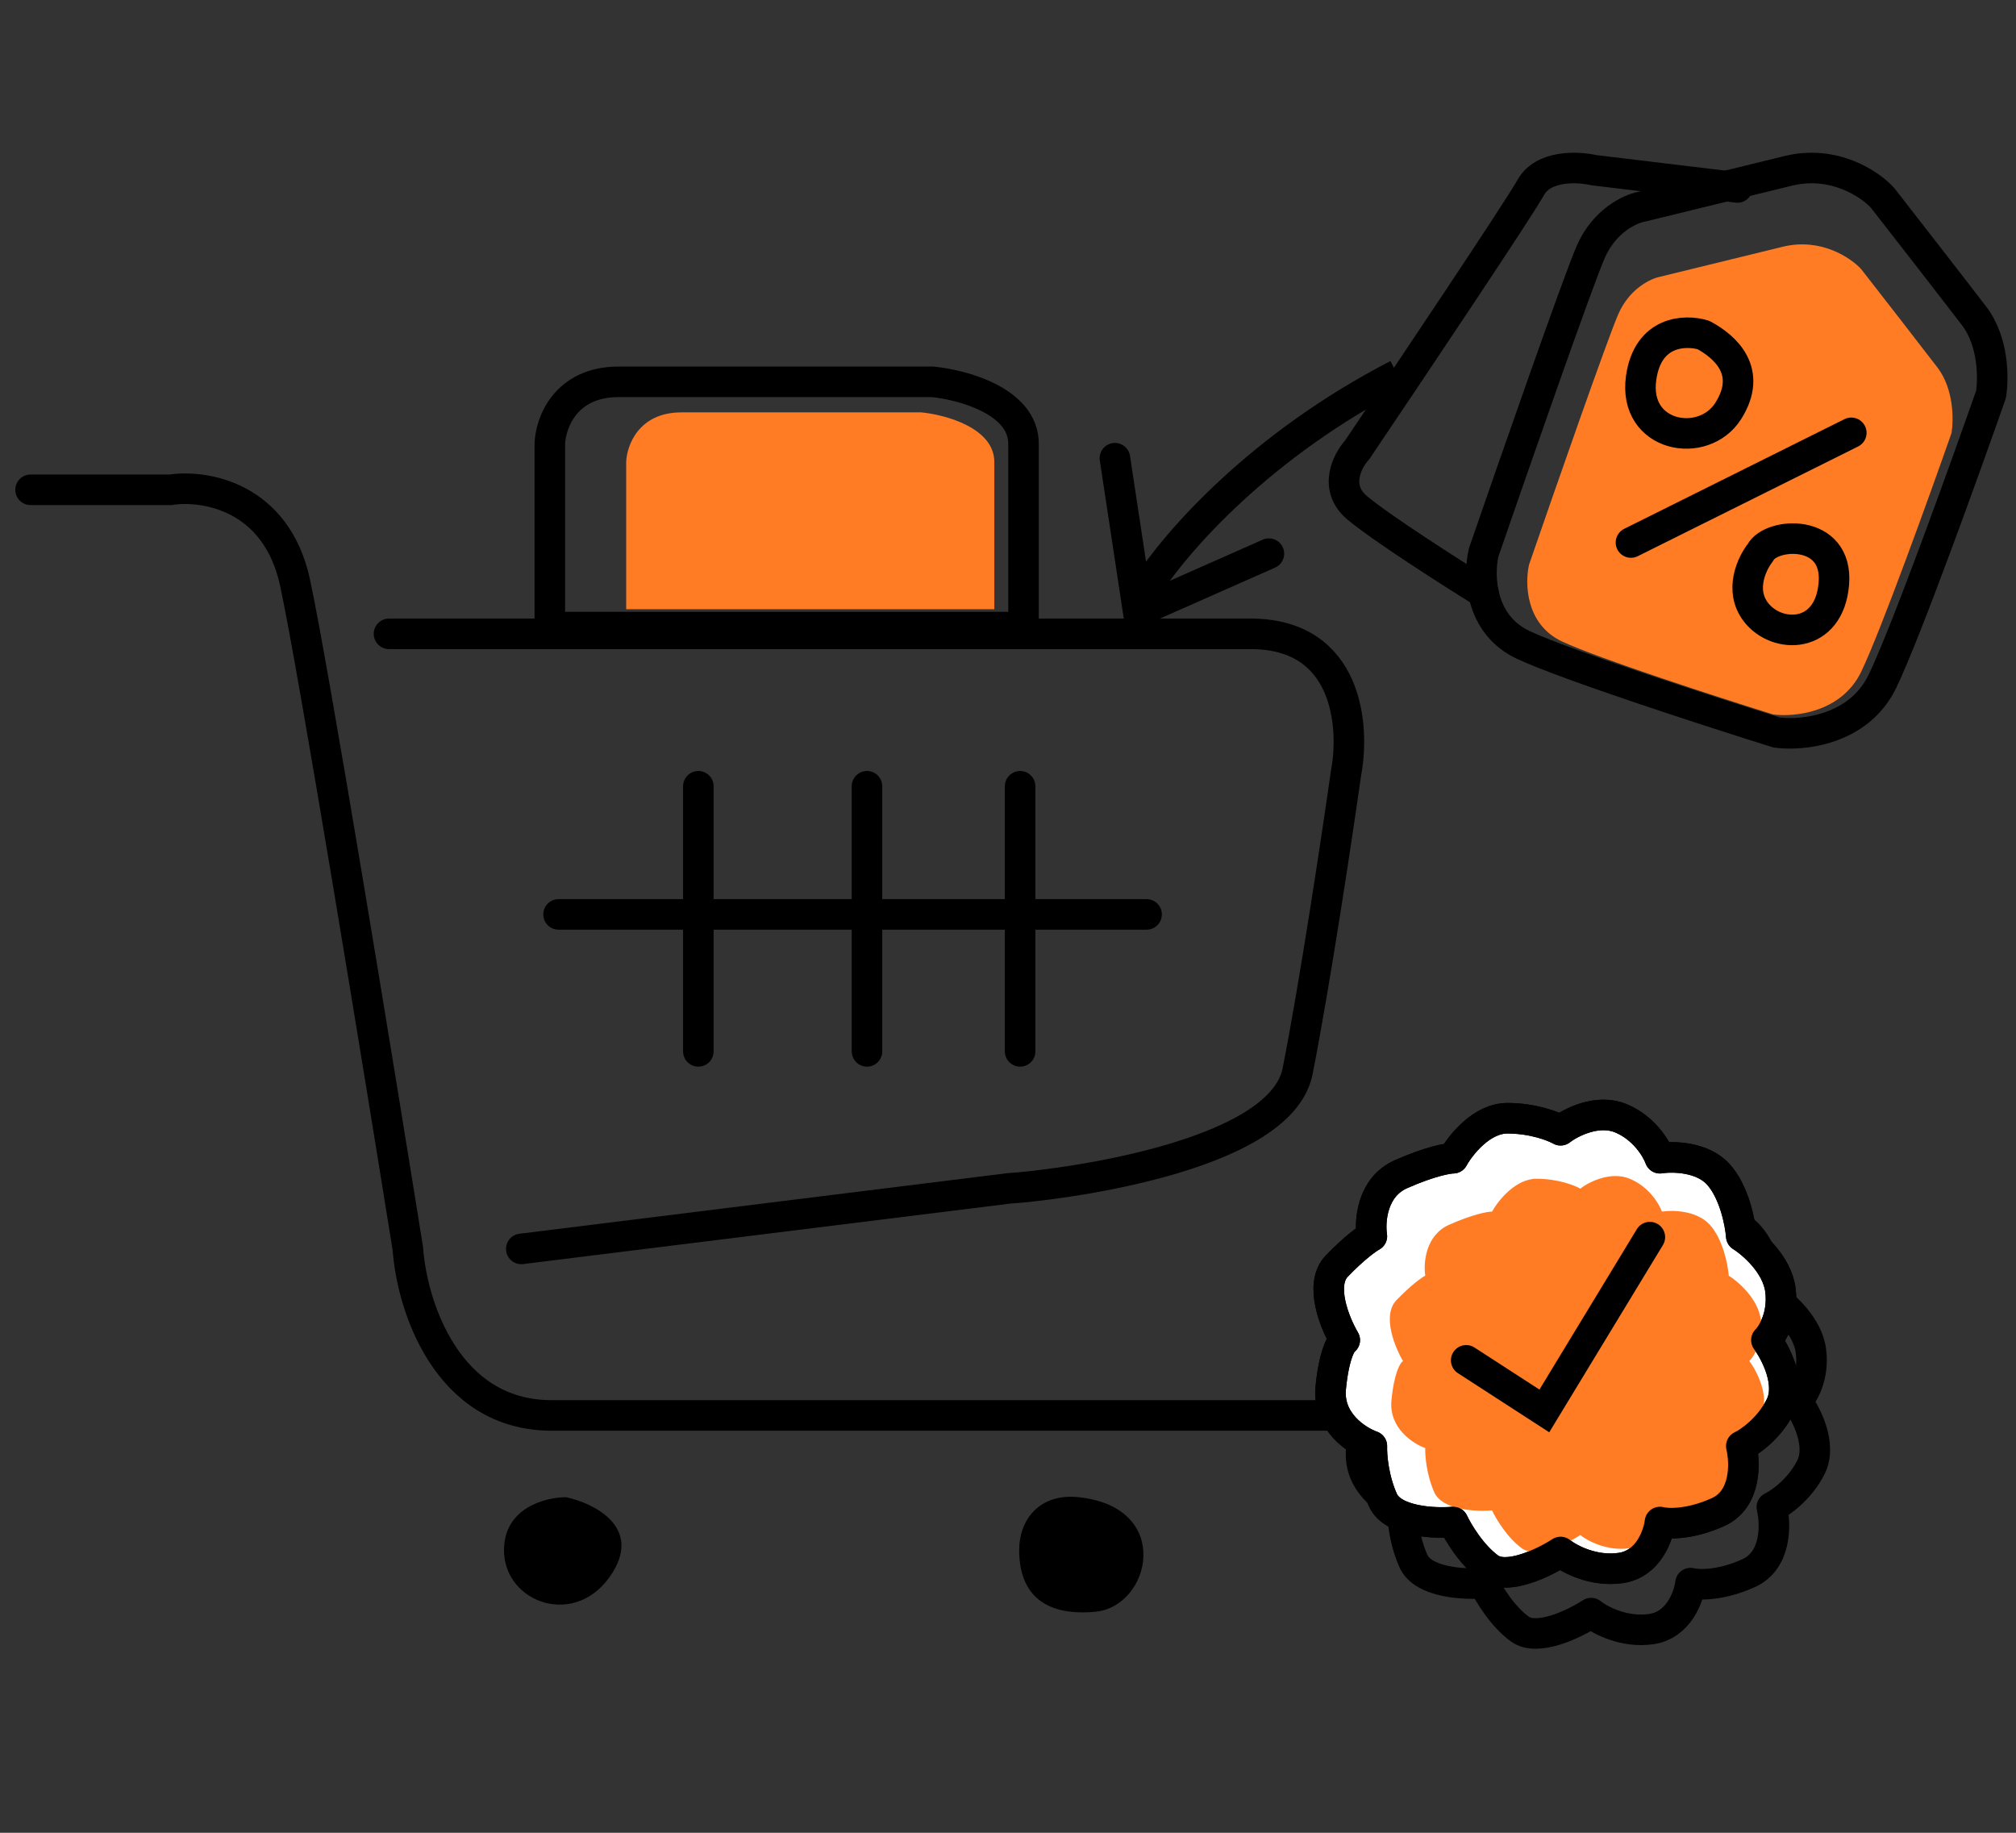
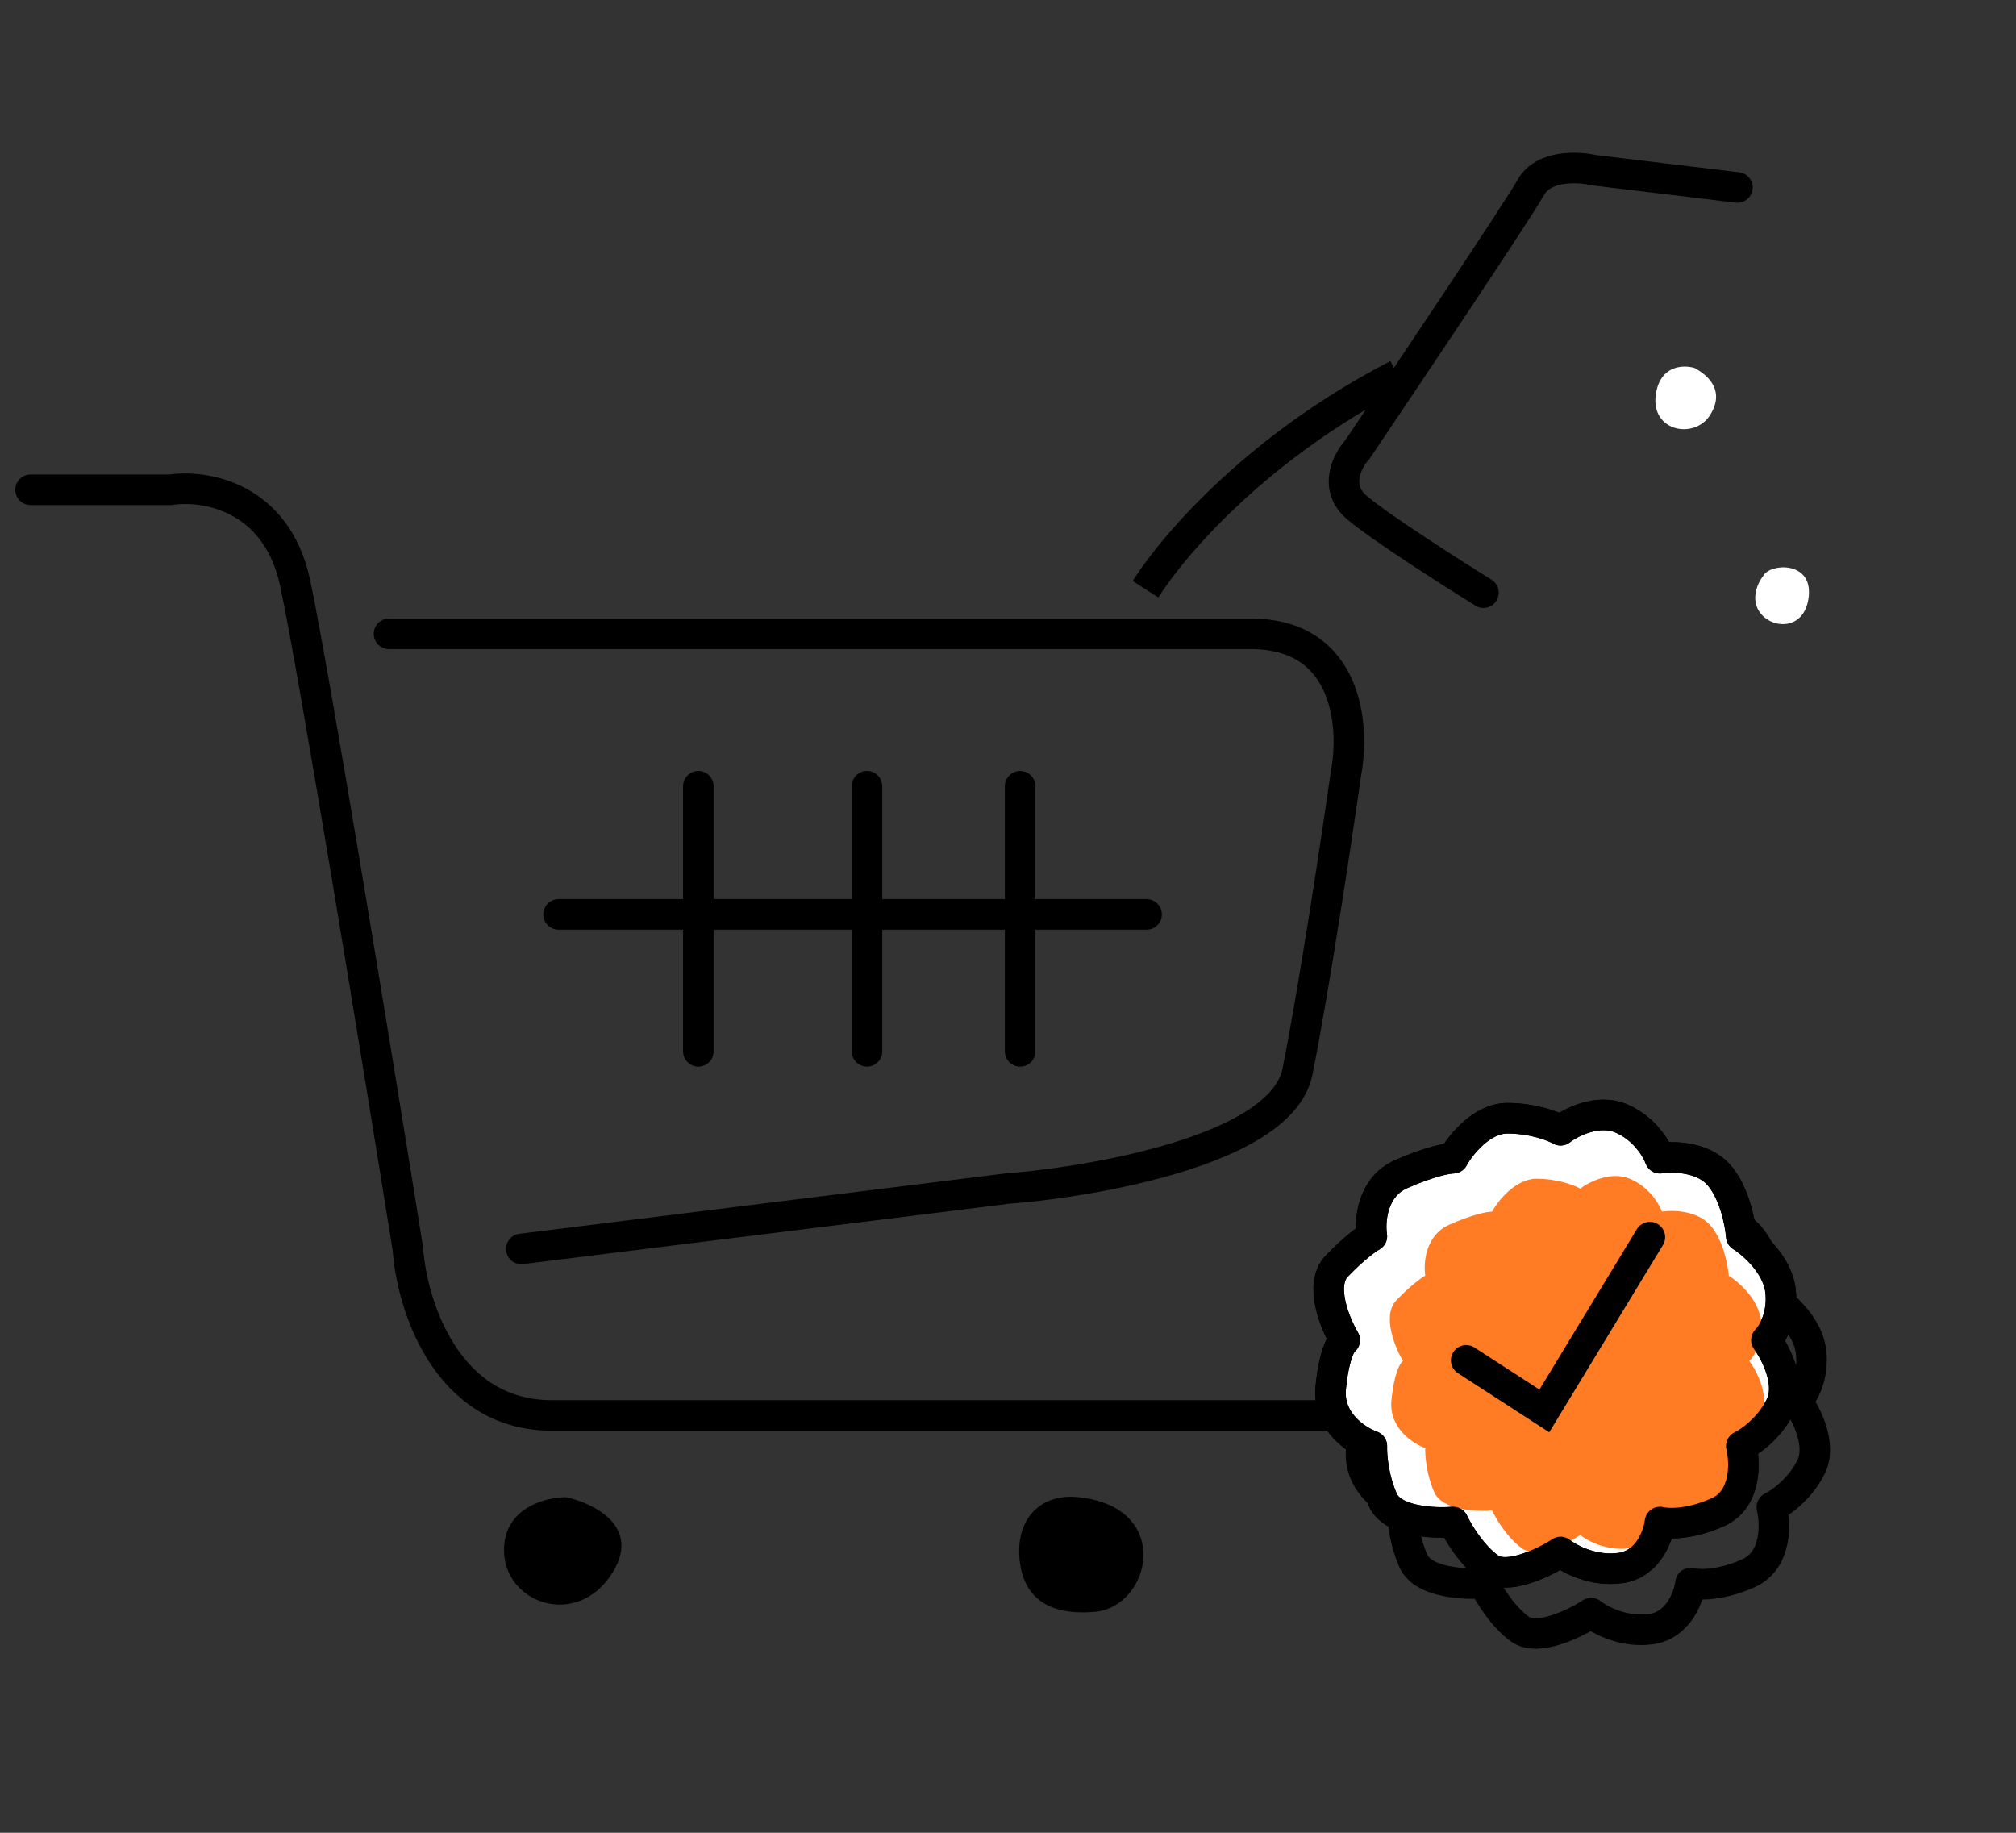
<svg xmlns="http://www.w3.org/2000/svg" width="132" height="120" viewBox="0 0 132 120" fill="none">
  <rect x="0" y="0" width="132" height="120" fill="#333333" stroke="none" />
  <path d="M2 32.069H11.17C13.377 31.73 18.098 32.474 19.321 38.155C20.543 43.835 24.755 69.6 26.707 81.772C26.962 85.406 29.204 92.676 36.132 92.676C43.06 92.676 75.42 92.676 87.477 92.676M34.132 81.772L66.074 77.806C68.561 77.662 83.82 75.926 84.962 70.14C86.104 64.354 87.552 54.711 88.133 50.613C88.715 47.575 88.279 41.5 81.886 41.5C75.493 41.5 39.611 41.5 25.47 41.5M36.572 59.87H75.074M45.725 51.48V68.838M56.767 51.48V68.838M66.793 51.48V68.838" stroke="black" stroke-width="2" stroke-linecap="round" />
-   <path d="M41 30.25V39.887H65.104V30.25C65.104 28.021 61.917 27.155 60.323 27H44.615C41.816 27 41.039 29.167 41 30.25Z" fill="#FF7C25" />
-   <path d="M36 29.05V41.056H67.015V29.05C67.015 26.272 63.044 25.193 61.058 25H40.504C37.017 25 36.048 27.7 36 29.05Z" stroke="black" stroke-width="2" stroke-linecap="round" />
  <path d="M33 101.5C33 98.722 35.712 98.028 37.068 98.029C38.86 98.414 41.979 99.938 40.119 102.947C37.795 106.708 33 104.972 33 101.5Z" fill="black" />
  <path d="M66.732 101.5C66.732 99.463 68.087 97.756 70.631 98.029C76.85 98.695 75.351 105.201 71.704 105.531C68.058 105.861 66.732 104.046 66.732 101.5Z" fill="black" />
  <path d="M108.414 25.843C108.686 23.907 110.221 23.87 110.954 24.093C111.852 24.577 112.974 25.582 111.964 27.183C110.954 28.784 108.075 28.263 108.414 25.843Z" fill="white" />
  <path d="M115.257 40.134C114.577 39.24 115.099 38.149 115.444 37.714C115.871 36.882 118.623 36.709 118.436 38.98C118.249 41.251 116.107 41.251 115.257 40.134Z" fill="white" />
  <path d="M113.761 12.274L104.361 11.143C103.328 10.903 101.056 10.793 100.229 12.274C99.403 13.755 92.31 24.34 88.867 29.448C88.213 30.167 87.297 31.936 88.867 33.252C90.437 34.569 95.03 37.503 97.13 38.806" stroke="black" stroke-width="2" stroke-linecap="round" stroke-linejoin="round" />
-   <path d="M108.705 18.117L116.729 16.155C119.22 15.546 121.192 16.882 121.867 17.626C123.087 19.191 125.795 22.671 126.865 24.073C127.934 25.474 127.92 27.506 127.78 28.347C126.348 32.435 123.162 41.283 121.867 43.974C120.572 46.664 117.48 46.963 116.096 46.776C112.506 45.655 104.722 43.133 102.3 42.011C99.879 40.89 99.837 38.181 100.118 36.966C101.761 32.201 105.228 22.251 105.96 20.569C106.692 18.887 108.095 18.233 108.705 18.117Z" fill="#FF7C25" />
-   <path d="M106.789 35.521L121.216 28.339M117.091 11.186L107.455 13.542C106.722 13.682 105.037 14.468 104.158 16.487C103.279 18.507 99.115 30.457 97.142 36.179C96.804 37.638 96.855 40.892 99.763 42.238C102.67 43.585 112.019 46.614 116.33 47.961C117.992 48.185 121.706 47.826 123.261 44.595C124.817 41.363 128.643 30.737 130.362 25.828C130.531 24.819 130.548 22.378 129.263 20.695C127.978 19.012 124.727 14.832 123.261 12.953C122.451 12.059 120.082 10.454 117.091 11.186ZM111.537 21.935C110.359 21.576 107.891 21.636 107.455 24.748C106.909 28.638 111.537 29.476 113.161 26.903C114.784 24.329 112.98 22.713 111.537 21.935ZM115.264 36.179C114.709 36.877 113.871 38.633 114.964 40.069C116.33 41.864 119.773 41.864 120.074 38.214C120.374 34.563 115.95 34.841 115.264 36.179Z" stroke="black" stroke-width="2" stroke-linecap="round" stroke-linejoin="round" />
  <path d="M75 38.578C77.053 35.374 82.59 29.12 91.5 24.53" stroke="black" stroke-width="2" />
  <path d="M108.125 77.216C106.6 76.588 104.861 77.478 104.181 78.002C103.721 77.74 102.38 77.216 100.698 77.216C99.015 77.216 97.63 78.961 97.148 79.834C96.798 79.834 95.624 80.043 93.731 80.88C91.838 81.718 91.671 83.934 91.825 84.938C91.54 85.09 90.681 85.697 89.524 86.901C88.367 88.105 89.392 90.631 90.05 91.743C89.831 91.874 89.34 92.685 89.13 94.884C88.919 97.083 90.838 98.33 91.825 98.679C91.803 99.268 91.916 100.8 92.547 102.213C93.178 103.626 95.878 103.762 97.148 103.653C97.455 104.307 98.358 105.825 99.515 106.663C100.671 107.5 103.108 106.314 104.181 105.616C104.751 106.074 106.337 106.924 108.125 106.663C109.913 106.401 110.579 104.547 110.688 103.653C111.192 103.783 112.66 103.836 114.501 102.998C116.341 102.161 116.275 99.77 116.012 98.679C116.56 98.418 117.84 97.528 118.576 96.062C119.312 94.596 118.269 92.572 117.656 91.743C118.05 91.35 118.786 90.146 118.576 88.471C118.366 86.796 116.779 85.418 116.012 84.938C115.947 84.065 115.552 82.032 114.501 80.88C113.449 79.729 111.521 79.703 110.688 79.834C110.469 79.223 109.65 77.845 108.125 77.216Z" stroke="black" stroke-width="2" stroke-linejoin="round" />
  <path d="M106.125 73.216C104.6 72.588 102.861 73.478 102.181 74.002C101.721 73.74 100.38 73.216 98.698 73.216C97.015 73.216 95.63 74.961 95.148 75.834C94.798 75.834 93.624 76.043 91.731 76.88C89.838 77.718 89.671 79.934 89.825 80.938C89.54 81.09 88.681 81.697 87.524 82.901C86.367 84.105 87.392 86.631 88.05 87.743C87.831 87.874 87.34 88.685 87.13 90.884C86.919 93.083 88.838 94.33 89.825 94.679C89.803 95.268 89.916 96.799 90.547 98.213C91.178 99.626 93.878 99.762 95.148 99.653C95.455 100.307 96.358 101.825 97.515 102.663C98.671 103.5 101.108 102.314 102.181 101.616C102.751 102.074 104.337 102.924 106.125 102.663C107.913 102.401 108.579 100.547 108.688 99.653C109.192 99.784 110.66 99.836 112.501 98.998C114.341 98.161 114.275 95.77 114.012 94.679C114.56 94.418 115.84 93.528 116.576 92.062C117.312 90.596 116.269 88.572 115.656 87.743C116.05 87.35 116.786 86.146 116.576 84.471C116.366 82.796 114.779 81.418 114.012 80.938C113.947 80.065 113.552 78.032 112.501 76.88C111.449 75.729 109.521 75.703 108.688 75.834C108.469 75.223 107.65 73.845 106.125 73.216Z" fill="white" stroke="black" stroke-width="2" stroke-linejoin="round" />
  <path d="M106.711 77.178C105.458 76.661 104.029 77.393 103.471 77.823C103.093 77.608 101.992 77.178 100.61 77.178C99.227 77.178 98.09 78.611 97.694 79.328C97.406 79.328 96.441 79.5 94.886 80.188C93.331 80.876 93.194 82.696 93.32 83.521C93.086 83.646 92.381 84.144 91.43 85.133C90.48 86.123 91.323 88.197 91.862 89.111C91.682 89.219 91.279 89.885 91.106 91.692C90.934 93.498 92.51 94.523 93.32 94.809C93.302 95.293 93.396 96.551 93.914 97.712C94.433 98.873 96.65 98.984 97.694 98.895C97.946 99.432 98.687 100.68 99.638 101.368C100.588 102.056 102.589 101.081 103.471 100.508C103.939 100.884 105.242 101.583 106.711 101.368C108.18 101.153 108.727 99.629 108.817 98.895C109.231 99.002 110.437 99.045 111.949 98.357C113.46 97.669 113.407 95.705 113.191 94.809C113.64 94.594 114.692 93.863 115.296 92.659C115.901 91.455 115.044 89.792 114.54 89.111C114.864 88.789 115.469 87.8 115.296 86.424C115.124 85.047 113.82 83.915 113.191 83.521C113.137 82.804 112.813 81.134 111.949 80.188C111.085 79.242 109.501 79.22 108.817 79.328C108.637 78.826 107.964 77.694 106.711 77.178Z" fill="#FF7C25" />
  <path d="M106.125 73.216C104.6 72.588 102.861 73.478 102.181 74.002C101.721 73.74 100.38 73.216 98.698 73.216C97.015 73.216 95.63 74.961 95.148 75.834C94.798 75.834 93.624 76.043 91.731 76.88C89.838 77.718 89.671 79.934 89.825 80.938C89.54 81.09 88.681 81.697 87.524 82.901C86.367 84.105 87.392 86.631 88.05 87.743C87.831 87.874 87.34 88.685 87.13 90.884C86.919 93.083 88.838 94.33 89.825 94.679C89.803 95.268 89.916 96.799 90.547 98.213C91.178 99.626 93.878 99.762 95.148 99.653C95.455 100.307 96.358 101.825 97.515 102.663C98.671 103.5 101.108 102.314 102.181 101.616C102.751 102.074 104.337 102.924 106.125 102.663C107.913 102.401 108.579 100.547 108.688 99.653C109.192 99.784 110.66 99.836 112.501 98.998C114.341 98.161 114.275 95.77 114.012 94.679C114.56 94.418 115.84 93.528 116.576 92.062C117.312 90.596 116.269 88.572 115.656 87.743C116.05 87.35 116.786 86.146 116.576 84.471C116.366 82.796 114.779 81.418 114.012 80.938C113.947 80.065 113.552 78.032 112.501 76.88C111.449 75.729 109.521 75.703 108.688 75.834C108.469 75.223 107.65 73.845 106.125 73.216Z" stroke="black" stroke-width="2" stroke-linejoin="round" />
  <path d="M96 89.067L101.118 92.38L108.027 81" stroke="black" stroke-width="2" stroke-linecap="round" />
-   <path d="M73 30L74.522 40.037L83.082 36.25" stroke="black" stroke-width="2" stroke-linecap="round" />
</svg>